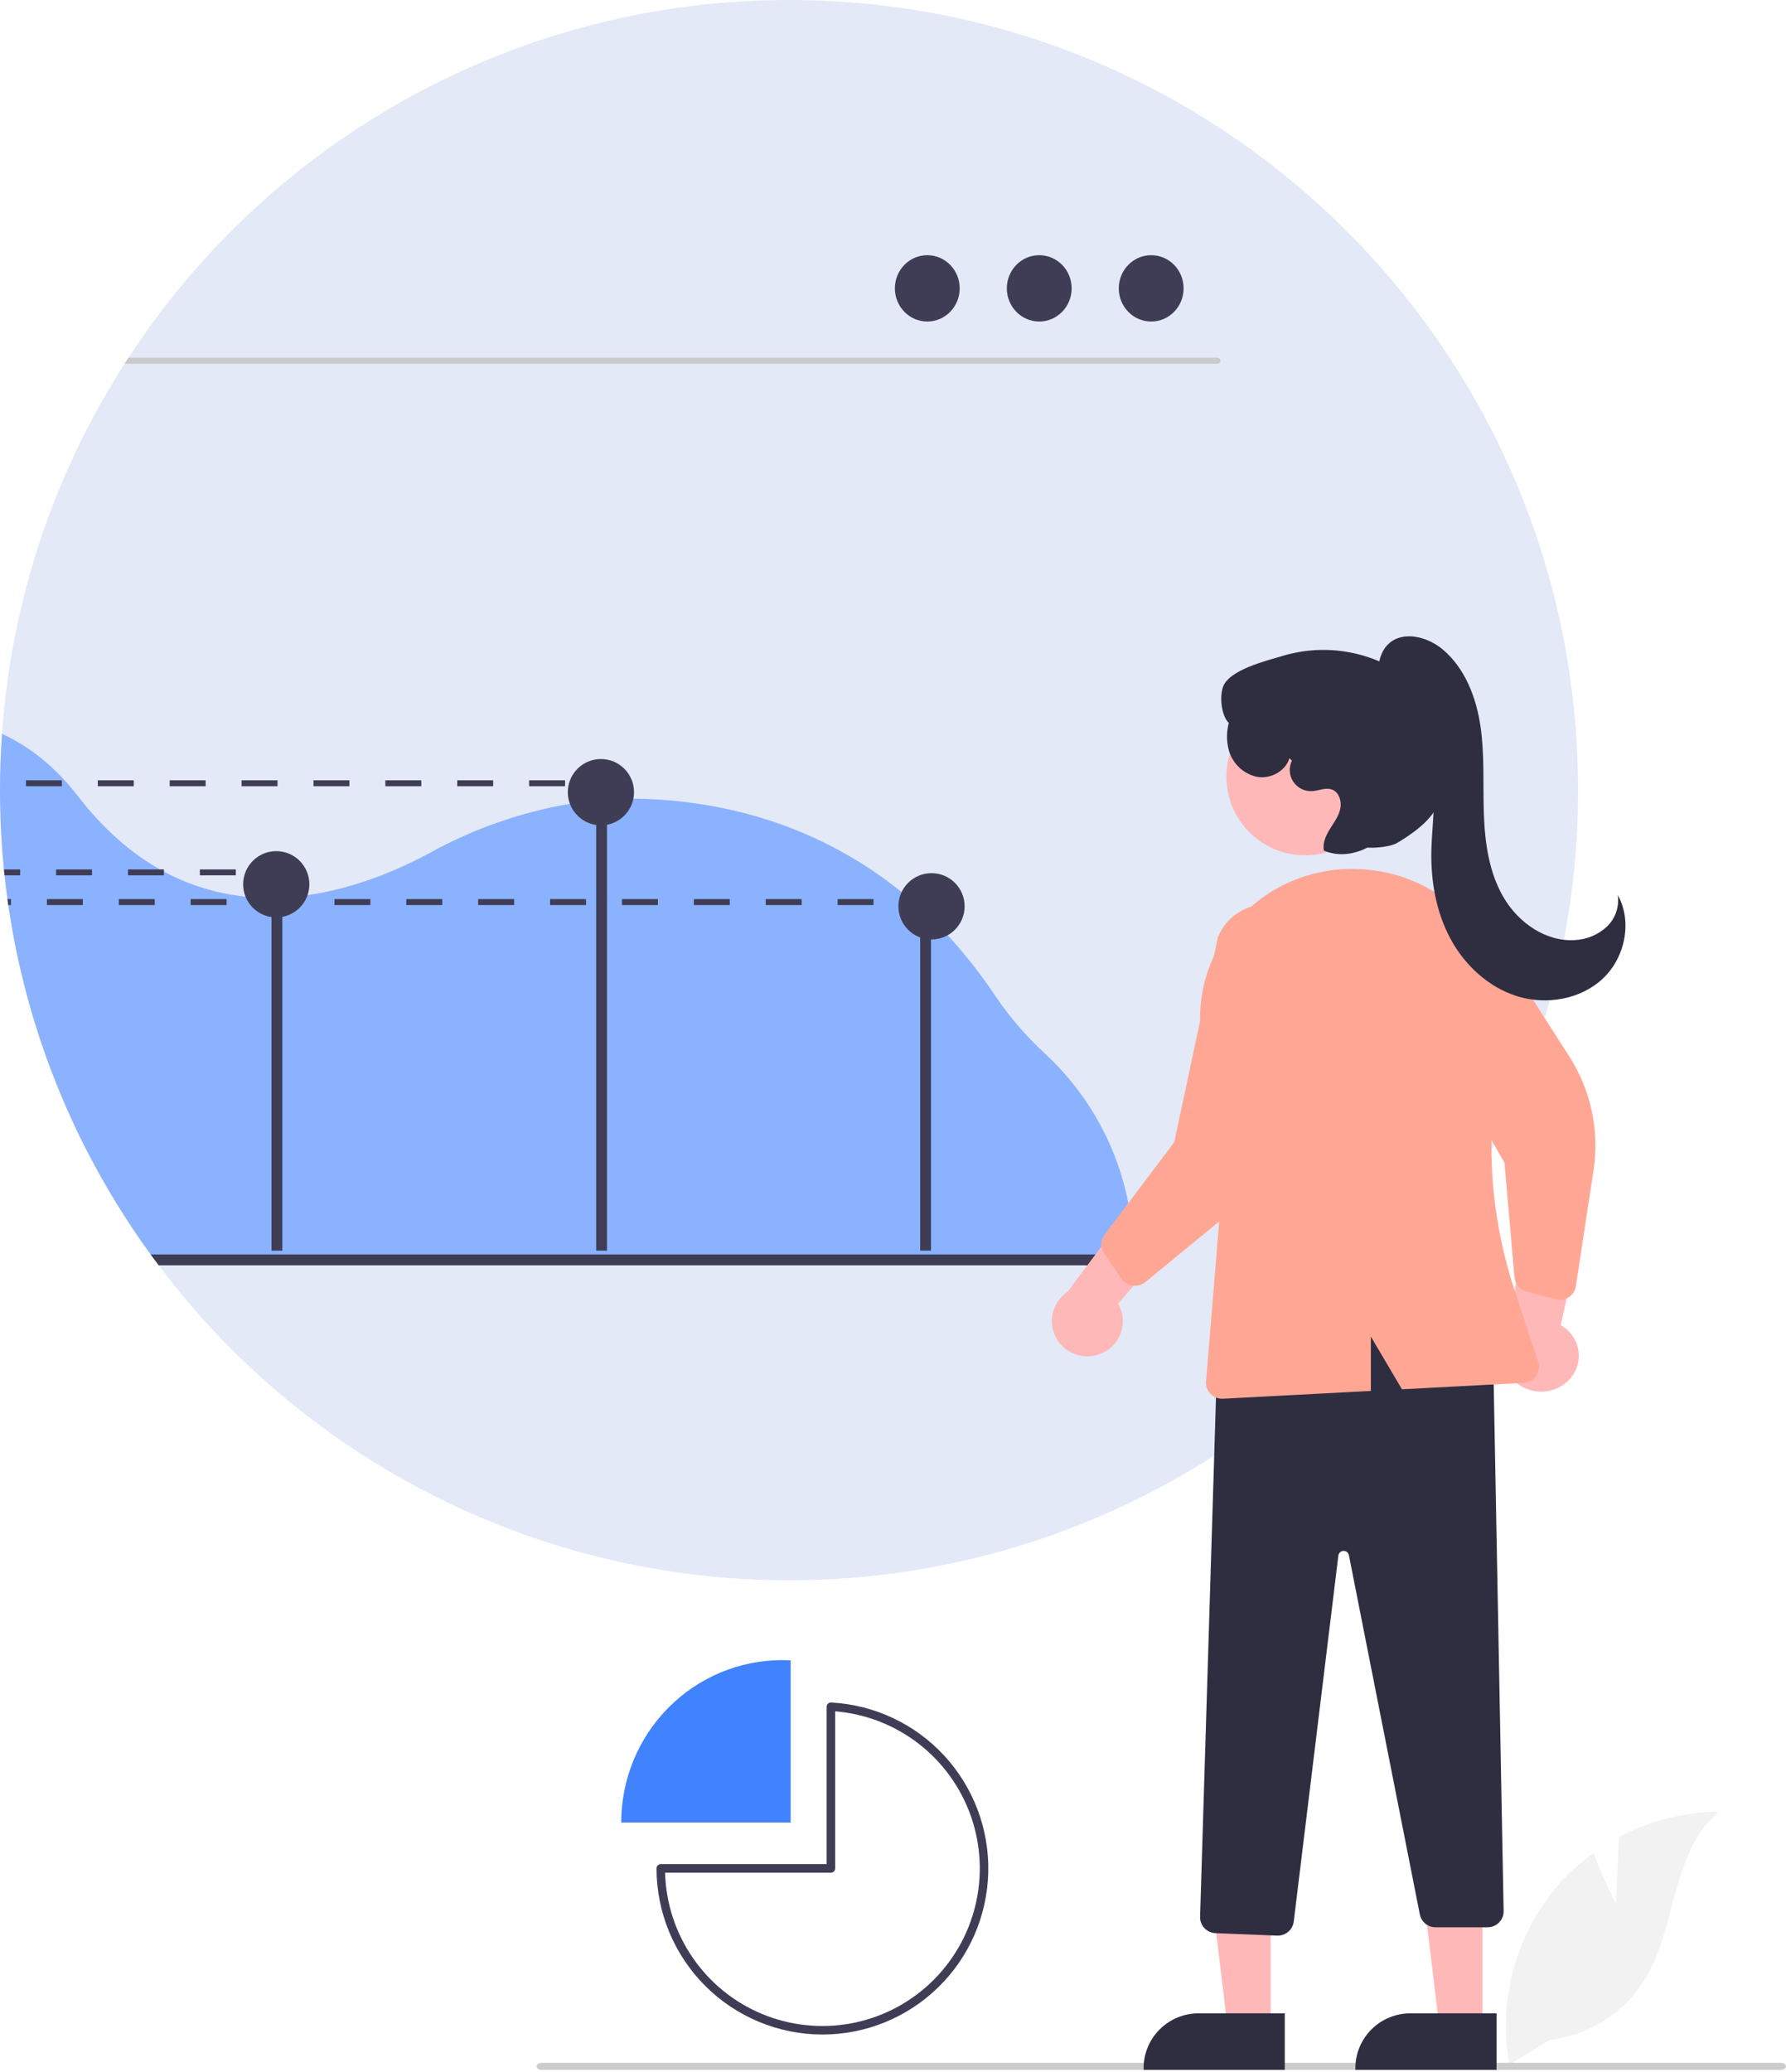
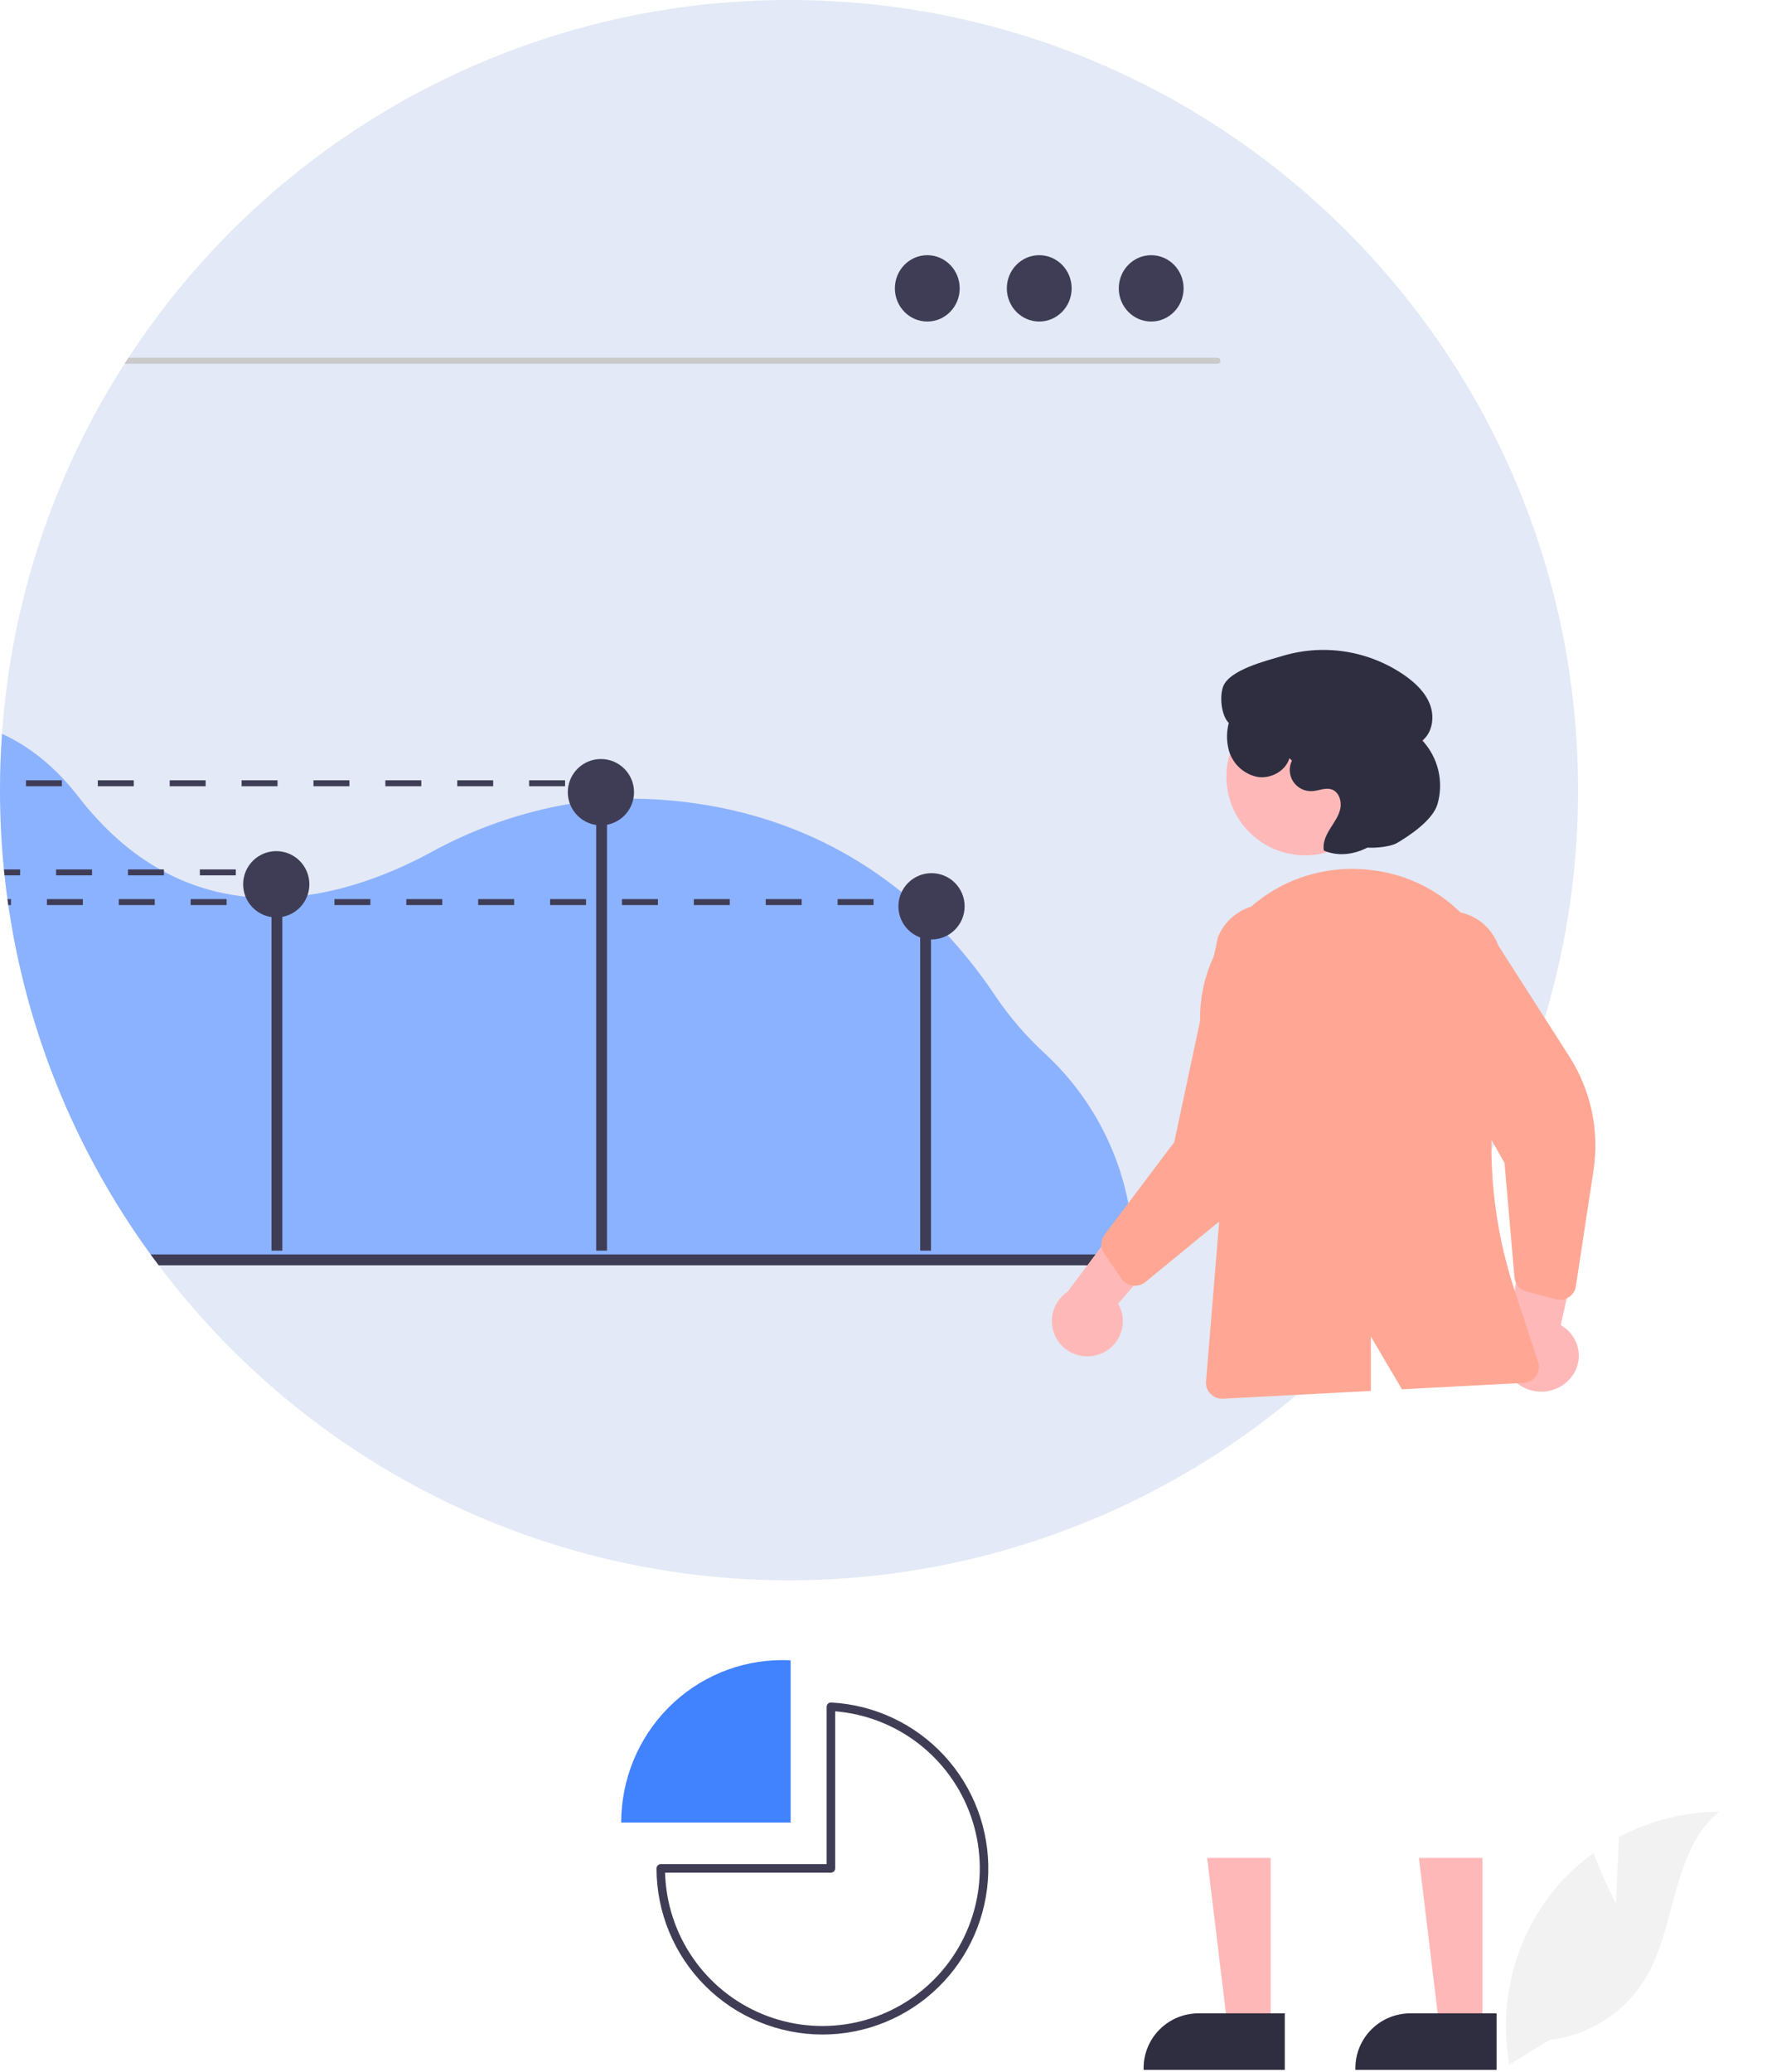
<svg xmlns="http://www.w3.org/2000/svg" width="400" height="464" viewBox="0 0 400 464" fill="none">
  <g clip-path="url(#clip0_21_4097)">
    <path d="M1.06459e-05 176.916C1.06459e-05 178.233 0.016 179.548 0.047 180.86C0.06 181.718 0.086 182.576 0.12 183.434C0.126 183.68 0.133 183.92 0.146 184.166C0.166 184.638 0.186 185.103 0.206 185.562C0.352 188.628 0.578 191.672 0.884 194.694C0.897 194.84 0.91 194.987 0.923 195.126C0.957 195.426 0.983 195.725 1.023 196.024C1.116 196.922 1.216 197.82 1.329 198.705C1.402 199.303 1.475 199.895 1.555 200.494C1.594 200.78 1.634 201.066 1.667 201.345C1.714 201.658 1.754 201.964 1.8 202.27C1.82 202.403 1.84 202.536 1.86 202.675C1.927 203.128 1.993 203.586 2.066 204.039C2.152 204.631 2.245 205.216 2.345 205.808C2.438 206.393 2.538 206.978 2.644 207.564C2.744 208.149 2.85 208.734 2.956 209.32C3.063 209.912 3.176 210.497 3.288 211.082C3.86 213.982 4.498 216.857 5.202 219.708C5.481 220.819 5.766 221.928 6.059 223.034C6.544 224.83 7.055 226.617 7.593 228.395C7.746 228.887 7.899 229.379 8.052 229.864C8.224 230.423 8.404 230.982 8.583 231.534C8.763 232.093 8.942 232.645 9.128 233.197C9.314 233.749 9.5 234.301 9.693 234.853C9.879 235.398 10.071 235.95 10.271 236.496C10.463 237.048 10.663 237.593 10.862 238.138C11.068 238.684 11.267 239.229 11.473 239.768C11.885 240.859 12.308 241.938 12.742 243.007C12.954 243.546 13.174 244.084 13.4 244.616C14.283 246.758 15.209 248.875 16.177 250.968C16.389 251.434 16.602 251.899 16.821 252.358C16.967 252.664 17.107 252.963 17.253 253.269C17.499 253.775 17.738 254.274 17.983 254.772C18.229 255.278 18.482 255.79 18.741 256.302C19.252 257.313 19.773 258.322 20.302 259.328C20.827 260.333 21.365 261.337 21.916 262.328C22.468 263.319 23.026 264.31 23.59 265.288C23.876 265.78 24.162 266.272 24.448 266.757C25.597 268.706 26.784 270.633 28.008 272.537C29.224 274.433 30.48 276.306 31.775 278.157C32.419 279.082 33.077 280.006 33.742 280.917C34.007 281.283 34.273 281.642 34.539 282.002C34.864 282.454 35.203 282.899 35.542 283.345C49.94 302.517 68.084 318.556 88.87 330.484C109.656 342.413 132.649 349.982 156.45 352.731C180.25 355.479 204.361 353.351 227.314 346.474C250.267 339.597 271.582 328.116 289.962 312.729C291.902 311.106 293.806 309.443 295.675 307.741C307.668 296.807 318.109 284.28 326.706 270.509C327.776 268.786 328.825 267.043 329.835 265.288C345.337 238.425 353.475 207.939 353.426 176.916C353.426 79.206 274.31 -8.95963e-05 176.713 -8.95963e-05C147.346 -0.018 118.438 7.298 92.607 21.285C66.776 35.272 44.838 55.489 28.779 80.104C28.487 80.55 28.194 81.002 27.902 81.454C11.935 106.332 2.492 134.839 0.445 164.339C0.146 168.489 -0.002 172.682 1.06459e-05 176.916Z" fill="#E3E9F6" />
    <path d="M27.902 81.454H272.676C272.852 81.45 273.019 81.377 273.142 81.251C273.265 81.125 273.334 80.956 273.334 80.779C273.334 80.603 273.265 80.434 273.142 80.308C273.019 80.182 272.852 80.109 272.676 80.104H28.779C28.487 80.55 28.194 81.002 27.902 81.454Z" fill="#CACACA" />
    <path d="M257.826 72.003C253.817 72.003 250.567 68.677 250.567 64.575C250.567 60.472 253.817 57.146 257.826 57.146C261.834 57.146 265.084 60.472 265.084 64.575C265.084 68.677 261.834 72.003 257.826 72.003Z" fill="#3F3D56" />
    <path d="M232.752 72.003C228.744 72.003 225.494 68.677 225.494 64.575C225.494 60.472 228.744 57.146 232.752 57.146C236.761 57.146 240.01 60.472 240.01 64.575C240.01 68.677 236.761 72.003 232.752 72.003Z" fill="#3F3D56" />
    <path d="M207.679 72.003C203.67 72.003 200.421 68.677 200.421 64.575C200.421 60.472 203.67 57.146 207.679 57.146C211.687 57.146 214.937 60.472 214.937 64.575C214.937 68.677 211.687 72.003 207.679 72.003Z" fill="#3F3D56" />
    <path d="M0.445 164.339C6.829 167.246 12.549 171.941 17.545 178.399C23.318 185.868 29.503 191.129 35.821 194.694C36.12 194.86 36.412 195.02 36.711 195.18C42.375 198.235 48.586 200.141 54.987 200.787C56.921 200.982 58.863 201.075 60.806 201.066C61.617 201.059 62.427 201.039 63.231 200.999C65.138 200.906 67.025 200.72 68.878 200.454C79.521 198.938 89.147 194.841 96.275 190.99C106.042 185.597 116.644 181.883 127.639 180.002C129.605 179.676 131.567 179.421 133.525 179.237C134.335 179.158 135.139 179.098 135.943 179.045C137.916 178.911 139.887 178.849 141.855 178.858C142.865 178.865 143.868 178.885 144.878 178.925C161.845 179.59 183.974 184.432 203.818 201.345C204.083 201.571 204.343 201.798 204.608 202.024C204.854 202.236 205.1 202.456 205.346 202.675C208.487 205.471 211.447 208.463 214.208 211.634C217.374 215.267 220.303 219.099 222.977 223.107C226.153 227.8 229.863 232.108 234.032 235.944C240.198 241.641 245.136 248.539 248.542 256.216C251.949 263.892 253.753 272.185 253.842 280.585V280.918C253.849 281.277 253.849 281.643 253.849 282.002H34.532C34.266 281.643 34.001 281.283 33.742 280.918C33.077 280.006 32.419 279.082 31.775 278.157C30.48 276.308 29.224 274.435 28.008 272.537C26.779 270.635 25.592 268.709 24.448 266.758C24.162 266.272 23.876 265.78 23.59 265.288C23.026 264.31 22.468 263.319 21.916 262.328C21.365 261.337 20.827 260.333 20.302 259.329C19.771 258.324 19.25 257.315 18.741 256.302C18.482 255.79 18.229 255.278 17.983 254.773C17.738 254.274 17.499 253.775 17.253 253.269C17.107 252.964 16.967 252.664 16.821 252.358C16.602 251.899 16.389 251.434 16.177 250.968C15.207 248.873 14.281 246.756 13.4 244.617C13.174 244.084 12.954 243.546 12.742 243.007C12.31 241.936 11.887 240.857 11.473 239.768C11.267 239.229 11.068 238.684 10.862 238.138C10.663 237.593 10.463 237.048 10.271 236.496C10.071 235.95 9.879 235.398 9.693 234.853C9.5 234.301 9.314 233.749 9.128 233.197C8.942 232.645 8.763 232.093 8.583 231.534C8.404 230.982 8.224 230.423 8.052 229.865C7.899 229.379 7.746 228.887 7.593 228.395C7.055 226.619 6.544 224.832 6.059 223.034C5.766 221.93 5.481 220.822 5.202 219.709C4.498 216.862 3.86 213.987 3.288 211.082C3.176 210.497 3.063 209.912 2.956 209.32C2.85 208.734 2.744 208.149 2.644 207.564C2.538 206.979 2.438 206.393 2.345 205.808C2.245 205.216 2.152 204.631 2.066 204.039C1.993 203.587 1.927 203.128 1.86 202.675C1.84 202.536 1.82 202.403 1.8 202.27C1.754 201.957 1.714 201.651 1.674 201.345C1.634 201.059 1.594 200.773 1.555 200.494C1.475 199.895 1.402 199.303 1.329 198.705C1.216 197.82 1.116 196.922 1.023 196.024H1.016C0.99 195.725 0.957 195.426 0.923 195.127C0.91 194.987 0.897 194.841 0.884 194.694C0.578 191.675 0.352 188.631 0.206 185.562C0.186 185.104 0.166 184.638 0.146 184.166C0.133 183.92 0.126 183.68 0.12 183.434C0.086 182.576 0.06 181.718 0.047 180.86C0.013 179.55 -0.002 178.235 1.63857e-05 176.916C2.08146e-05 172.686 0.148 168.494 0.445 164.339Z" fill="#8BB2FF" />
    <path d="M206.086 208.944H208.509V280.069H206.086V208.944Z" fill="#3F3D56" />
    <path d="M133.521 175.726H135.945V280.069H133.521V175.726Z" fill="#3F3D56" />
    <path d="M60.808 197.565H63.231V280.069H60.808V197.565Z" fill="#3F3D56" />
    <path d="M134.584 184.822C130.489 184.822 127.169 181.498 127.169 177.399C127.169 173.299 130.489 169.975 134.584 169.975C138.679 169.975 141.999 173.299 141.999 177.399C141.999 181.498 138.679 184.822 134.584 184.822Z" fill="#3F3D56" />
    <path d="M61.87 205.448C57.775 205.448 54.455 202.124 54.455 198.025C54.455 193.925 57.775 190.601 61.87 190.601C65.965 190.601 69.285 193.925 69.285 198.025C69.285 202.124 65.965 205.448 61.87 205.448Z" fill="#3F3D56" />
    <path d="M208.626 210.382C204.531 210.382 201.211 207.058 201.211 202.958C201.211 198.859 204.531 195.535 208.626 195.535C212.721 195.535 216.041 198.859 216.041 202.958C216.041 207.058 212.721 210.382 208.626 210.382Z" fill="#3F3D56" />
    <path d="M33.742 280.917C34.007 281.283 34.273 281.642 34.539 282.002C34.864 282.454 35.203 282.899 35.542 283.345H254.088V280.917H33.742Z" fill="#3F3D56" />
    <path d="M361.913 426.321L362.576 411.4C369.486 407.703 377.192 405.749 385.027 405.71C374.244 414.537 375.592 431.55 368.281 443.419C365.973 447.104 362.866 450.221 359.19 452.54C355.515 454.858 351.365 456.319 347.049 456.814L338.026 462.346C336.788 455.435 337.061 448.338 338.826 441.543C340.591 434.748 343.807 428.417 348.252 422.986C350.775 419.964 353.669 417.272 356.864 414.974C359.026 420.679 361.913 426.321 361.913 426.321Z" fill="#F2F2F2" />
-     <path d="M400 462.728C400 462.832 399.971 462.935 399.912 463.031C399.854 463.127 399.768 463.215 399.66 463.288C399.551 463.362 399.423 463.42 399.281 463.46C399.139 463.499 398.987 463.52 398.834 463.519H121.324C121.015 463.519 120.718 463.436 120.5 463.288C120.281 463.139 120.158 462.938 120.158 462.728C120.158 462.518 120.281 462.317 120.5 462.169C120.718 462.021 121.015 461.937 121.324 461.937H398.834C398.987 461.937 399.139 461.957 399.281 461.997C399.423 462.036 399.551 462.095 399.66 462.168C399.768 462.242 399.854 462.329 399.912 462.425C399.971 462.521 400 462.624 400 462.728Z" fill="#CCCCCC" />
    <path d="M177.075 371.815C176.447 371.782 175.814 371.765 175.178 371.765C165.618 371.765 156.449 375.598 149.689 382.422C142.928 389.245 139.13 398.5 139.13 408.15H177.075V371.815Z" fill="#4182FF" />
    <path d="M184.19 455.61C174.339 455.598 164.895 451.675 157.93 444.701C150.965 437.727 147.047 428.271 147.036 418.408C147.036 418.155 147.136 417.912 147.315 417.734C147.493 417.555 147.736 417.454 147.988 417.454H185.142V382.211C185.142 382.081 185.169 381.953 185.22 381.834C185.271 381.715 185.345 381.608 185.439 381.519C185.532 381.429 185.643 381.359 185.764 381.314C185.886 381.27 186.015 381.25 186.144 381.258C195.816 381.768 204.906 386.039 211.478 393.161C218.05 400.283 221.586 409.693 221.331 419.387C221.076 429.081 217.051 438.291 210.114 445.057C203.176 451.823 193.874 455.61 184.19 455.61ZM148.954 419.362C149.138 426.177 151.29 432.793 155.149 438.41C159.008 444.028 164.41 448.405 170.701 451.014C176.991 453.623 183.902 454.352 190.598 453.113C197.294 451.873 203.488 448.718 208.431 444.029C213.374 439.341 216.855 433.319 218.454 426.691C220.052 420.064 219.699 413.115 217.437 406.684C215.176 400.253 211.102 394.616 205.709 390.454C200.316 386.291 193.834 383.782 187.048 383.229V418.408C187.048 418.661 186.947 418.904 186.769 419.083C186.59 419.261 186.348 419.362 186.095 419.362H148.954Z" fill="#3F3D56" />
    <path d="M203.693 201.345H207.679V202.675H203.693V201.345Z" fill="#3F3D56" />
    <path d="M195.646 201.345V202.675H187.595V201.345H195.646ZM179.543 201.345V202.675H171.498V201.345H179.543ZM163.446 201.345V202.675H155.394V201.345H163.446ZM147.349 201.345V202.675H139.298V201.345H147.349ZM131.246 201.345V202.675H123.201V201.345H131.246ZM115.149 201.345V202.675H107.097V201.345H115.149ZM99.052 201.345V202.675H91.001V201.345H99.052ZM82.949 201.345V202.675H74.904V201.345H82.949ZM66.852 201.345V202.675H58.8V201.345H66.852ZM50.755 201.345V202.675H42.703V201.345H50.755ZM34.658 201.345V202.675H26.607V201.345H34.658ZM18.555 201.345V202.675H10.51V201.345H18.555ZM2.458 201.345V202.675H1.86C1.84 202.536 1.82 202.403 1.8 202.27C1.754 201.964 1.714 201.658 1.667 201.345H2.458Z" fill="#3F3D56" />
-     <path d="M134.602 174.741H138.588V176.071H134.602V174.741Z" fill="#3F3D56" />
    <path d="M126.556 174.741V176.071H118.504V174.741H126.556ZM110.452 174.741V176.071H102.407V174.741H110.452ZM94.355 174.741V176.071H86.304V174.741H94.355ZM78.258 174.741V176.071H70.207V174.741H78.258ZM62.155 174.741V176.071H54.11V174.741H62.155ZM46.058 174.741V176.071H38.007V174.741H46.058ZM29.961 174.741V176.071H21.91V174.741H29.961ZM13.858 174.741V176.071H5.813V174.741H13.858Z" fill="#3F3D56" />
    <path d="M60.861 194.694H64.847V196.024H60.861V194.694Z" fill="#3F3D56" />
    <path d="M52.815 194.694V196.024H44.763V194.694H52.815ZM36.711 194.694V196.024H28.666V194.694H36.711ZM20.614 194.694V196.024H12.563V194.694H20.614ZM4.517 194.694V196.024H1.016C0.99 195.725 0.957 195.426 0.923 195.127C0.91 194.987 0.897 194.841 0.884 194.694H4.517Z" fill="#3F3D56" />
    <path d="M246.274 303.249C247.36 302.858 248.346 302.234 249.163 301.423C249.981 300.612 250.609 299.632 251.005 298.553C251.4 297.474 251.553 296.322 251.452 295.178C251.351 294.034 250.998 292.926 250.42 291.932L268.775 270.808L254.305 268.936L239.094 289.283C237.478 290.359 236.316 291.987 235.828 293.859C235.339 295.73 235.558 297.715 236.443 299.436C237.328 301.158 238.818 302.497 240.63 303.199C242.441 303.902 244.45 303.92 246.274 303.249Z" fill="#FFB8B8" />
    <path d="M351.522 308.869C352.328 307.99 352.922 306.952 353.264 305.829C353.605 304.706 353.685 303.525 353.497 302.369C353.31 301.213 352.86 300.111 352.18 299.14C351.499 298.168 350.604 297.351 349.557 296.747L355.731 268.936L341.357 274.329L337.698 299.912C336.753 301.661 336.511 303.681 337.019 305.59C337.526 307.498 338.748 309.162 340.452 310.266C342.156 311.37 344.224 311.838 346.264 311.581C348.304 311.323 350.175 310.359 351.522 308.869Z" fill="#FFB8B8" />
    <path d="M284.583 454.028L274.942 454.027L270.356 416.06L284.585 416.061L284.583 454.028Z" fill="#FFB8B8" />
    <path d="M287.746 463.519L256.126 463.518V463.12C256.126 461.51 256.445 459.917 257.063 458.43C257.682 456.942 258.588 455.591 259.731 454.453C260.874 453.315 262.231 452.412 263.724 451.796C265.217 451.18 266.818 450.863 268.434 450.864L287.747 450.864L287.746 463.519Z" fill="#2F2E41" />
    <path d="M332.014 454.028L322.373 454.027L317.787 416.06L332.016 416.061L332.014 454.028Z" fill="#FFB8B8" />
    <path d="M335.177 463.519L303.557 463.518V463.12C303.557 461.51 303.876 459.917 304.494 458.43C305.113 456.942 306.019 455.591 307.162 454.453C308.305 453.315 309.662 452.412 311.155 451.796C312.648 451.18 314.249 450.863 315.865 450.864L335.178 450.864L335.177 463.519Z" fill="#2F2E41" />
-     <path d="M286.048 433.46L272.217 432.909C271.274 432.868 270.384 432.46 269.74 431.772C269.097 431.085 268.75 430.172 268.776 429.233L272.673 302.004L272.927 301.913C297.168 293.184 317.221 293.844 334.234 303.928L334.424 304.041L336.758 427.956C336.767 428.43 336.681 428.902 336.505 429.343C336.329 429.784 336.066 430.185 335.732 430.524C335.399 430.863 335 431.132 334.561 431.315C334.121 431.499 333.649 431.593 333.173 431.593H321.51C320.679 431.592 319.875 431.304 319.233 430.779C318.591 430.253 318.152 429.523 317.991 428.712L302.103 348.264C302.049 347.986 301.896 347.737 301.673 347.561C301.45 347.385 301.171 347.294 300.886 347.304C300.602 347.315 300.331 347.426 300.121 347.618C299.912 347.81 299.778 348.07 299.744 348.351L289.752 430.323C289.642 431.187 289.22 431.982 288.564 432.56C287.909 433.137 287.065 433.458 286.19 433.462C286.143 433.462 286.095 433.461 286.048 433.46Z" fill="#2F2E41" />
    <path d="M299.605 189.837C310.52 189.837 319.368 180.984 319.368 170.063C319.368 159.141 310.52 150.288 299.605 150.288C288.69 150.288 279.842 159.141 279.842 170.063C279.842 180.984 288.69 189.837 299.605 189.837Z" fill="#FFB8B8" />
    <path d="M252.841 287.669C252.145 287.401 251.55 286.931 251.134 286.324L247.257 280.654C246.839 280.039 246.624 279.314 246.641 278.575C246.659 277.837 246.908 277.122 247.354 276.527L262.982 255.795L272.772 209.88C273.335 208.462 274.178 207.166 275.254 206.067C276.329 204.968 277.616 204.087 279.04 203.474C280.465 202.861 281.999 202.529 283.554 202.496C285.11 202.463 286.657 202.73 288.108 203.282C289.558 203.834 290.882 204.66 292.006 205.712C293.129 206.765 294.029 208.024 294.654 209.416C295.28 210.809 295.618 212.309 295.65 213.83C295.682 215.35 295.406 216.862 294.84 218.279L290.213 247.5C288.81 256.37 284.159 264.439 277.124 270.207L256.553 287.08C256.157 287.404 255.696 287.643 255.199 287.782C254.703 287.92 254.182 287.955 253.671 287.884C253.387 287.845 253.108 287.773 252.841 287.669Z" fill="#FFA794" />
    <path d="M350.6 290.871C349.91 291.119 349.162 291.151 348.453 290.963L341.85 289.212C341.136 289.02 340.497 288.614 340.021 288.049C339.546 287.484 339.255 286.787 339.189 286.052L336.952 260.405L313.752 219.628C313.228 218.201 312.99 216.684 313.053 215.165C313.117 213.646 313.479 212.154 314.121 210.775C314.762 209.396 315.67 208.157 316.792 207.128C317.913 206.099 319.227 205.3 320.659 204.778C322.09 204.256 323.61 204.021 325.132 204.086C326.655 204.15 328.15 204.513 329.531 205.155C330.913 205.796 332.154 206.703 333.185 207.823C334.215 208.943 335.014 210.255 335.535 211.683L351.48 236.599C356.32 244.161 358.243 253.219 356.89 262.089L352.938 288.032C352.861 288.531 352.681 289.008 352.408 289.433C352.134 289.857 351.775 290.22 351.352 290.496C351.117 290.65 350.864 290.776 350.6 290.871Z" fill="#FFA794" />
    <path d="M277.77 205.4C281.181 201.732 285.387 198.862 290.079 197.001C294.771 195.14 299.83 194.336 304.881 194.649C305.213 194.669 305.543 194.692 305.873 194.717C310.66 195.088 315.312 196.458 319.516 198.734C323.721 201.01 327.381 204.14 330.253 207.915C333.173 211.743 335.226 216.138 336.275 220.807C337.324 225.475 337.345 230.309 336.336 234.986C332.486 252.86 333.461 271.41 339.163 288.801L344.489 305.022C344.66 305.542 344.706 306.093 344.626 306.633C344.545 307.174 344.339 307.689 344.023 308.138C343.707 308.588 343.291 308.961 342.805 309.228C342.319 309.495 341.777 309.649 341.221 309.678L313.991 311.114L307.023 299.308V311.481L273.928 313.226C273.862 313.23 273.797 313.232 273.731 313.232C273.229 313.231 272.732 313.129 272.272 312.931C271.812 312.734 271.399 312.445 271.059 312.083C270.718 311.721 270.458 311.293 270.294 310.828C270.13 310.362 270.066 309.868 270.107 309.377L273.847 263.883L269.155 232.983C268.396 228.046 268.776 223.005 270.267 218.231C271.758 213.457 274.322 209.072 277.77 205.4Z" fill="#FFA794" />
    <path d="M312.81 188.82C311.006 189.871 303.879 190.568 303.371 188.525L303.36 188.48C303.007 186.983 303.3 185.42 303.402 183.884C303.503 182.349 303.355 180.662 302.322 179.533C300.397 177.428 296.971 178.544 294.187 178.012C292.557 177.643 291.114 176.686 290.131 175.318C289.147 173.951 288.689 172.267 288.843 170.582C288.882 170.263 288.945 169.944 289.014 169.624C289.188 168.815 289.175 167.976 288.975 167.173C288.775 166.37 288.394 165.625 287.862 164.997C287.33 164.368 286.661 163.873 285.908 163.55C285.155 163.227 284.338 163.085 283.522 163.136C280.708 163.298 277.671 164.162 275.343 162.051C273.543 160.42 273.104 156.172 273.895 153.86C275.224 149.976 283.739 147.942 287.456 146.824C292.054 145.479 296.89 145.188 301.613 145.972C306.335 146.757 310.826 148.598 314.758 151.36C317.106 153.036 319.299 155.142 320.3 157.868C321.301 160.595 320.818 164.035 318.561 165.835C320.31 167.711 321.542 170.019 322.133 172.528C322.724 175.037 322.653 177.66 321.928 180.133C320.813 183.77 315.494 187.256 312.81 188.82Z" fill="#2F2E41" />
    <path d="M292.29 191.539C302.016 191.539 309.901 183.664 309.901 173.949C309.901 164.234 302.016 156.358 292.29 156.358C282.563 156.358 274.678 164.234 274.678 173.949C274.678 183.664 282.563 191.539 292.29 191.539Z" fill="#FFB8B8" />
-     <path d="M311.667 163.008C310.359 159.048 309.393 154.982 308.781 150.857C308.588 148.455 309.204 145.871 310.956 144.214C314.233 141.112 319.801 142.59 323.228 145.525C328.182 149.767 330.652 156.285 331.586 162.735C332.519 169.185 332.108 175.744 332.333 182.257C332.558 188.77 333.491 195.467 336.815 201.074C340.139 206.682 346.309 210.986 352.816 210.509C355.442 210.367 357.936 209.312 359.865 207.525C360.812 206.626 361.529 205.512 361.956 204.279C362.383 203.045 362.508 201.728 362.32 200.436C365.645 206.384 363.96 214.446 358.999 219.122C354.038 223.798 346.407 225.12 339.885 223.124C333.364 221.127 327.996 216.121 324.79 210.108C321.584 204.094 320.409 197.147 320.579 190.337C320.71 185.106 321.6 179.833 320.715 174.677C319.83 169.52 316.599 164.284 311.504 163.07L311.667 163.008Z" fill="#2F2E41" />
    <path d="M288.786 169.788C287.918 172.687 284.595 174.474 281.606 173.984C280.118 173.675 278.741 172.969 277.622 171.942C276.504 170.914 275.684 169.604 275.25 168.149C274.429 165.201 274.766 162.051 276.19 159.342C276.976 157.718 278.074 156.265 279.422 155.066C280.77 153.867 282.341 152.945 284.047 152.353C285.761 151.785 287.588 151.638 289.372 151.922C291.156 152.207 292.845 152.916 294.297 153.989C294.452 153.338 294.778 152.739 295.241 152.256C295.704 151.772 296.287 151.42 296.932 151.237C298.229 150.888 299.599 150.908 300.885 151.295C304.593 152.351 307.805 154.685 309.952 157.883C312.071 161.072 313.473 164.681 314.061 168.463C315.072 174.134 314.699 180.331 311.51 185.131C308.321 189.93 301.797 192.765 296.504 190.476C296.174 188.791 296.956 187.094 297.861 185.634C298.765 184.174 299.837 182.751 300.185 181.07C300.532 179.388 299.866 177.331 298.237 176.781C296.848 176.312 295.367 177.072 293.903 177.164C293.072 177.216 292.241 177.049 291.495 176.679C290.749 176.309 290.113 175.75 289.652 175.058C289.19 174.365 288.919 173.564 288.865 172.734C288.812 171.903 288.978 171.074 289.347 170.328L288.786 169.788Z" fill="#2F2E41" />
  </g>
  <defs>
    <clipPath id="clip0_21_4097">
      <rect width="400" height="463.519" fill="white" transform="matrix(-1 0 0 1 400 0)" />
    </clipPath>
  </defs>
</svg>